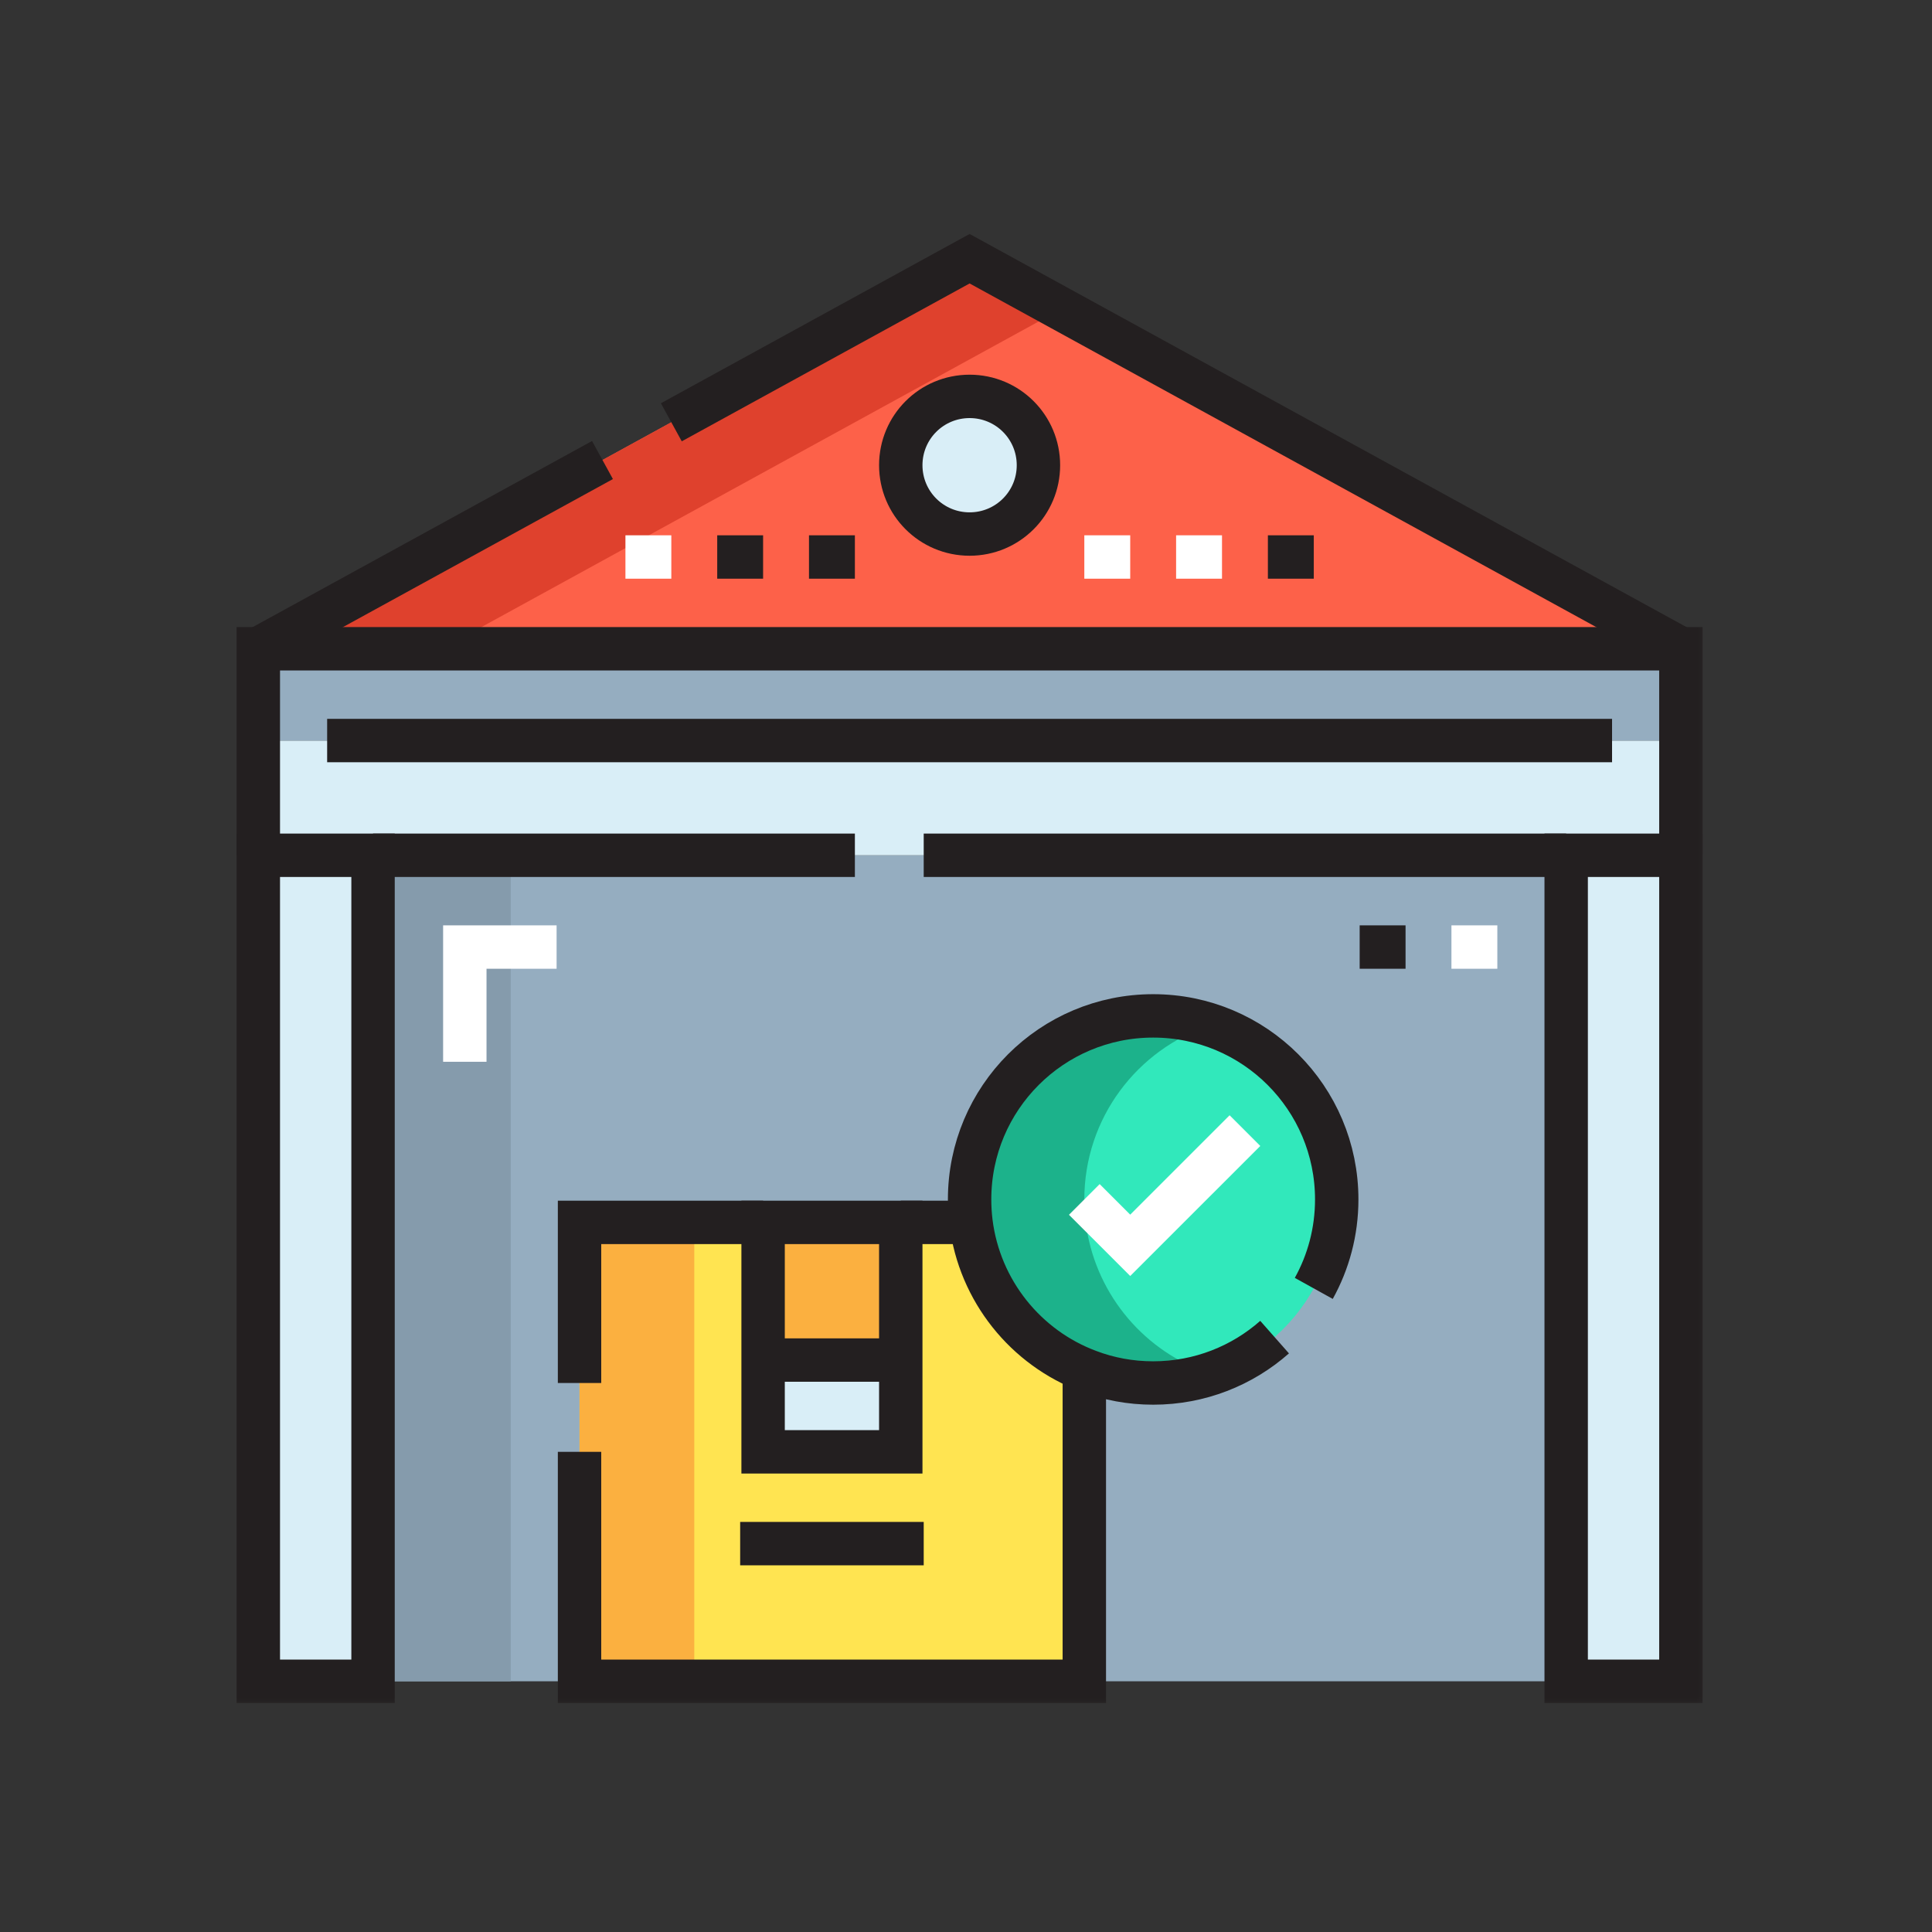
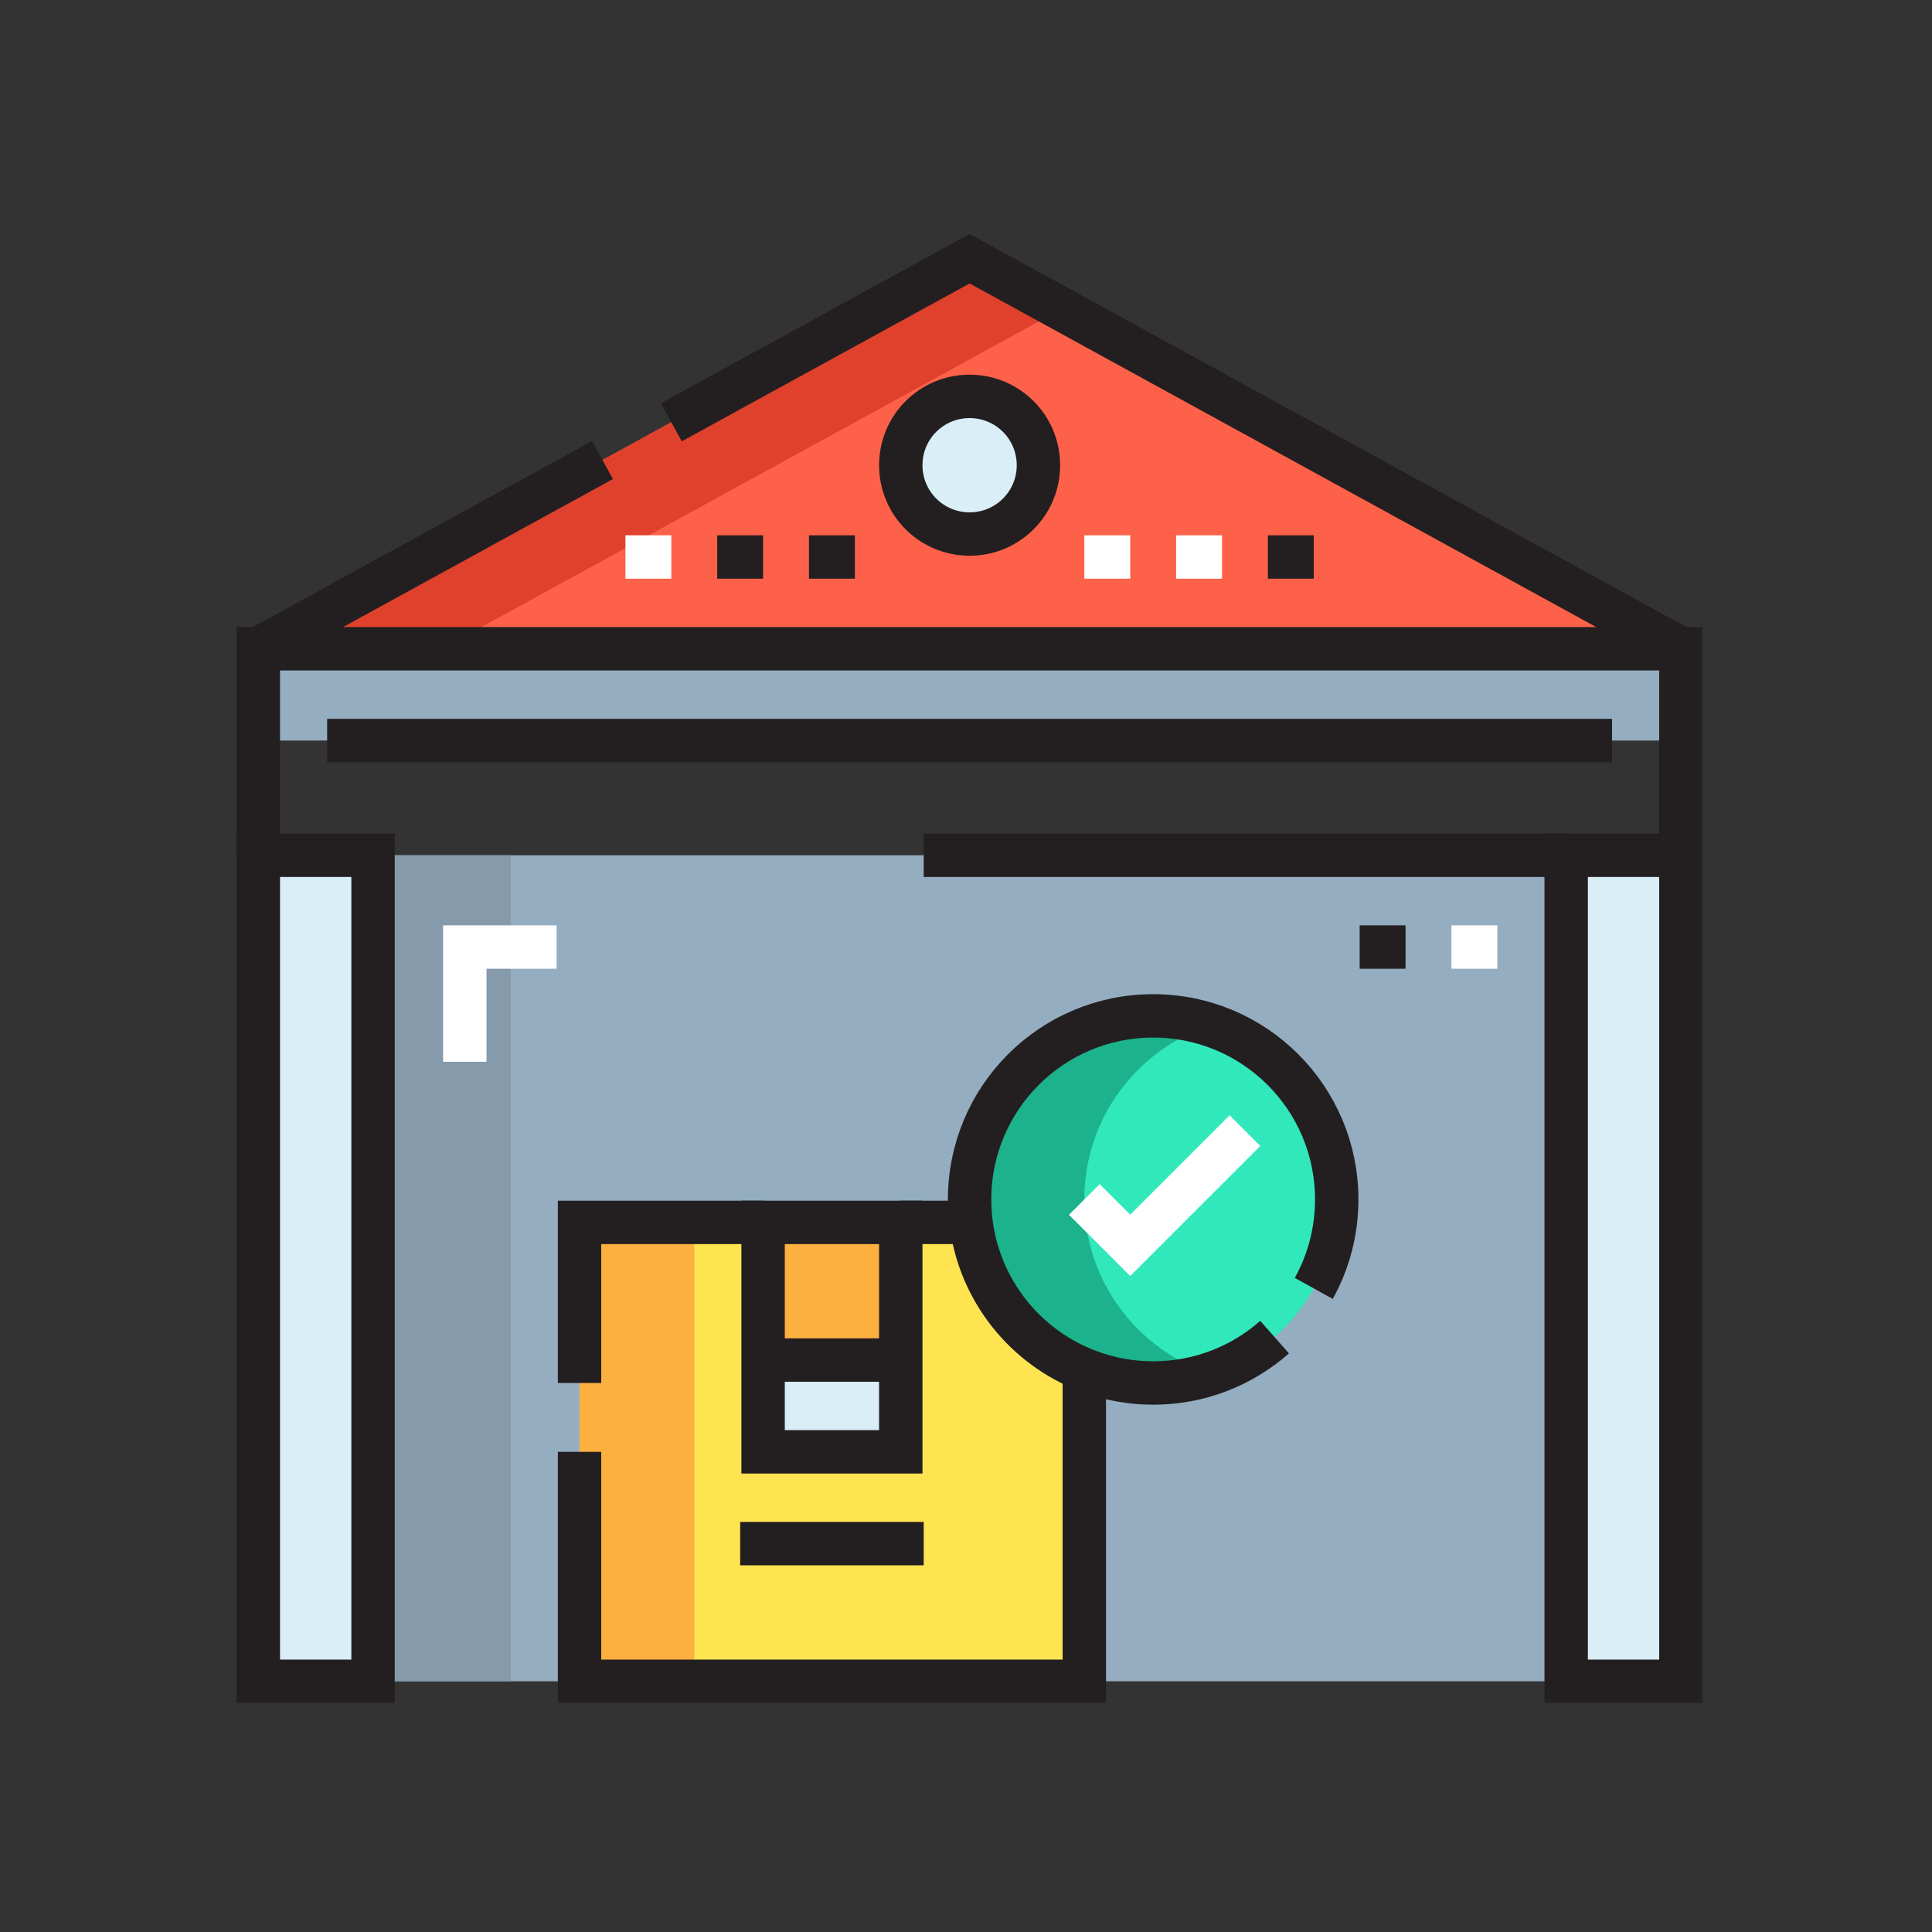
<svg xmlns="http://www.w3.org/2000/svg" width="160" height="160" viewBox="0 0 160 160" fill="none">
  <rect x="0" y="0" width="160" height="160" fill="#333333" stroke="none" />
  <g clip-path="url(#clip0_1482_6686)">
    <path d="M129.703 139.237H30.893V70.83H129.703V139.237Z" fill="#95ADC0" />
    <mask id="mask0_1482_6686" style="mask-type:luminance" maskUnits="userSpaceOnUse" x="19" y="19" width="123" height="123">
      <path d="M19 19H141.667V141.667H19V19Z" fill="white" />
    </mask>
    <g mask="url(#mask0_1482_6686)">
      <path d="M80.299 32.826C83.453 32.826 85.999 35.373 85.999 38.527C85.999 41.681 83.453 44.227 80.299 44.227C77.144 44.227 74.598 41.681 74.598 38.527C74.598 35.373 77.144 32.826 80.299 32.826Z" fill="#D9EEF7" />
      <path d="M85.999 38.527C85.999 35.373 83.453 32.827 80.298 32.827C77.144 32.827 74.598 35.373 74.598 38.527C74.598 41.681 77.144 44.227 80.298 44.227C83.453 44.227 85.999 41.681 85.999 38.527ZM139.204 53.728H21.392L80.298 21.425L139.204 53.728Z" fill="#FD6149" />
-       <path d="M139.204 61.329V70.83H129.703H30.893H21.393V61.329H27.093H133.504H139.204Z" fill="#D9EEF7" />
      <path d="M139.204 53.728V61.329H133.504H27.093H21.393V53.728H139.204Z" fill="#95ADC0" />
      <path d="M139.204 139.237H129.704V70.83H139.204V139.237Z" fill="#D9EEF7" />
      <path d="M30.894 139.237H21.393V70.83H30.894V139.237Z" fill="#D9EEF7" />
      <path d="M42.295 139.237H30.894V70.83H42.295V139.237Z" fill="#859BAC" />
      <path d="M80.299 21.425L21.393 53.728H36.594L87.899 25.593L80.299 21.425Z" fill="#DF412D" />
      <path d="M95.5 84.132C103.899 84.132 110.701 90.934 110.701 99.333C110.701 107.732 103.899 114.534 95.5 114.534C93.619 114.534 91.814 114.192 90.16 113.565C84.954 111.627 81.115 106.896 80.413 101.214C80.336 100.606 80.299 99.96 80.299 99.333C80.299 90.934 87.101 84.132 95.5 84.132Z" fill="#31E8BB" />
      <path d="M74.598 120.235H63.197V112.634H74.598V120.235Z" fill="#D9EEF7" />
      <path d="M74.598 112.634H63.197V101.233H74.598V112.634Z" fill="#FBB040" />
      <path d="M90.16 113.565L89.799 114.534V139.237H47.995V101.233H63.197V112.634V120.235H74.598V112.634V101.233H80.299L80.412 101.214C81.115 106.896 84.954 111.627 90.16 113.565Z" fill="#FFE451" />
      <path d="M57.496 139.237H47.995V101.233H57.496V139.237Z" fill="#FBB040" />
      <path d="M89.913 101.214C89.838 100.606 89.799 99.96 89.799 99.333C89.799 92.595 94.182 86.893 100.25 84.898C98.755 84.407 97.161 84.131 95.5 84.131C87.101 84.131 80.298 90.934 80.298 99.333C80.298 99.96 80.337 100.606 80.412 101.214C81.115 106.896 84.954 111.627 90.16 113.565C91.814 114.192 93.619 114.535 95.5 114.535C97.166 114.535 98.764 114.257 100.263 113.763C100.063 113.697 99.858 113.64 99.662 113.565C94.455 111.627 90.617 106.896 89.913 101.214Z" fill="#1CB28B" />
      <path d="M21.393 70.83V61.329V53.728H139.204V61.329V70.83" stroke="#231F20" stroke-width="3.594" stroke-miterlimit="10" />
-       <path d="M70.798 70.83H30.894" stroke="#231F20" stroke-width="3.594" stroke-miterlimit="10" />
      <path d="M129.703 70.83H76.498" stroke="#231F20" stroke-width="3.594" stroke-miterlimit="10" />
      <path d="M30.894 139.237H21.393V70.83H30.894V139.237Z" stroke="#231F20" stroke-width="3.594" stroke-miterlimit="10" />
      <path d="M139.204 139.237H129.704V70.83H139.204V139.237Z" stroke="#231F20" stroke-width="3.594" stroke-miterlimit="10" />
      <path d="M55.596 34.972L80.299 21.425L139.204 53.728" stroke="#231F20" stroke-width="3.594" stroke-miterlimit="10" />
      <path d="M21.393 53.728L49.895 38.098" stroke="#231F20" stroke-width="3.594" stroke-miterlimit="10" />
      <path d="M85.999 38.527C85.999 41.681 83.453 44.227 80.299 44.227C77.144 44.227 74.598 41.681 74.598 38.527C74.598 35.373 77.144 32.827 80.299 32.827C83.453 32.827 85.999 35.373 85.999 38.527Z" stroke="#231F20" stroke-width="3.594" stroke-miterlimit="10" />
      <path d="M89.799 46.128H93.6" stroke="white" stroke-width="3.594" stroke-miterlimit="10" />
      <path d="M97.4 46.128H101.201" stroke="white" stroke-width="3.594" stroke-miterlimit="10" />
      <path d="M105.001 46.128H108.801" stroke="#231F20" stroke-width="3.594" stroke-miterlimit="10" />
      <path d="M66.997 46.128H70.798" stroke="#231F20" stroke-width="3.594" stroke-miterlimit="10" />
      <path d="M59.397 46.128H63.197" stroke="#231F20" stroke-width="3.594" stroke-miterlimit="10" />
      <path d="M51.796 46.128H55.596" stroke="white" stroke-width="3.594" stroke-miterlimit="10" />
      <path d="M27.093 61.329H133.504" stroke="#231F20" stroke-width="3.594" stroke-miterlimit="10" />
      <path d="M74.598 101.233H80.298" stroke="#231F20" stroke-width="3.594" stroke-miterlimit="10" />
      <path d="M47.995 114.534V101.233H63.197" stroke="#231F20" stroke-width="3.594" stroke-miterlimit="10" />
      <path d="M89.799 114.534V139.237H47.995V120.235" stroke="#231F20" stroke-width="3.594" stroke-miterlimit="10" />
      <path d="M74.598 112.634V120.235H63.197V112.634V101.233H74.598V112.634Z" stroke="#231F20" stroke-width="3.594" stroke-miterlimit="10" />
      <path d="M63.197 112.634H74.598" stroke="#231F20" stroke-width="3.594" stroke-miterlimit="10" />
      <path d="M61.297 127.836H76.498" stroke="#231F20" stroke-width="3.594" stroke-miterlimit="10" />
      <path d="M46.095 78.431H38.494V87.932" stroke="white" stroke-width="3.594" stroke-miterlimit="10" />
      <path d="M120.202 78.431H124.003" stroke="white" stroke-width="3.594" stroke-miterlimit="10" />
      <path d="M112.602 78.431H116.402" stroke="#231F20" stroke-width="3.594" stroke-miterlimit="10" />
      <path d="M105.557 110.735C102.877 113.1 99.357 114.534 95.5 114.534C93.619 114.534 91.814 114.193 90.16 113.565C84.954 111.627 81.115 106.896 80.412 101.214C80.337 100.606 80.298 99.96 80.298 99.333C80.298 90.934 87.101 84.131 95.5 84.131C103.899 84.131 110.702 90.934 110.702 99.333C110.702 102.006 110.012 104.518 108.802 106.7" stroke="#231F20" stroke-width="3.594" stroke-miterlimit="10" />
      <path d="M89.799 99.333L93.6 103.133L103.101 93.633" stroke="white" stroke-width="3.594" stroke-miterlimit="10" />
    </g>
  </g>
  <defs>
    <clipPath id="clip0_1482_6686">
      <rect width="122.667" height="122.667" fill="white" transform="translate(19 19)" />
    </clipPath>
  </defs>
</svg>